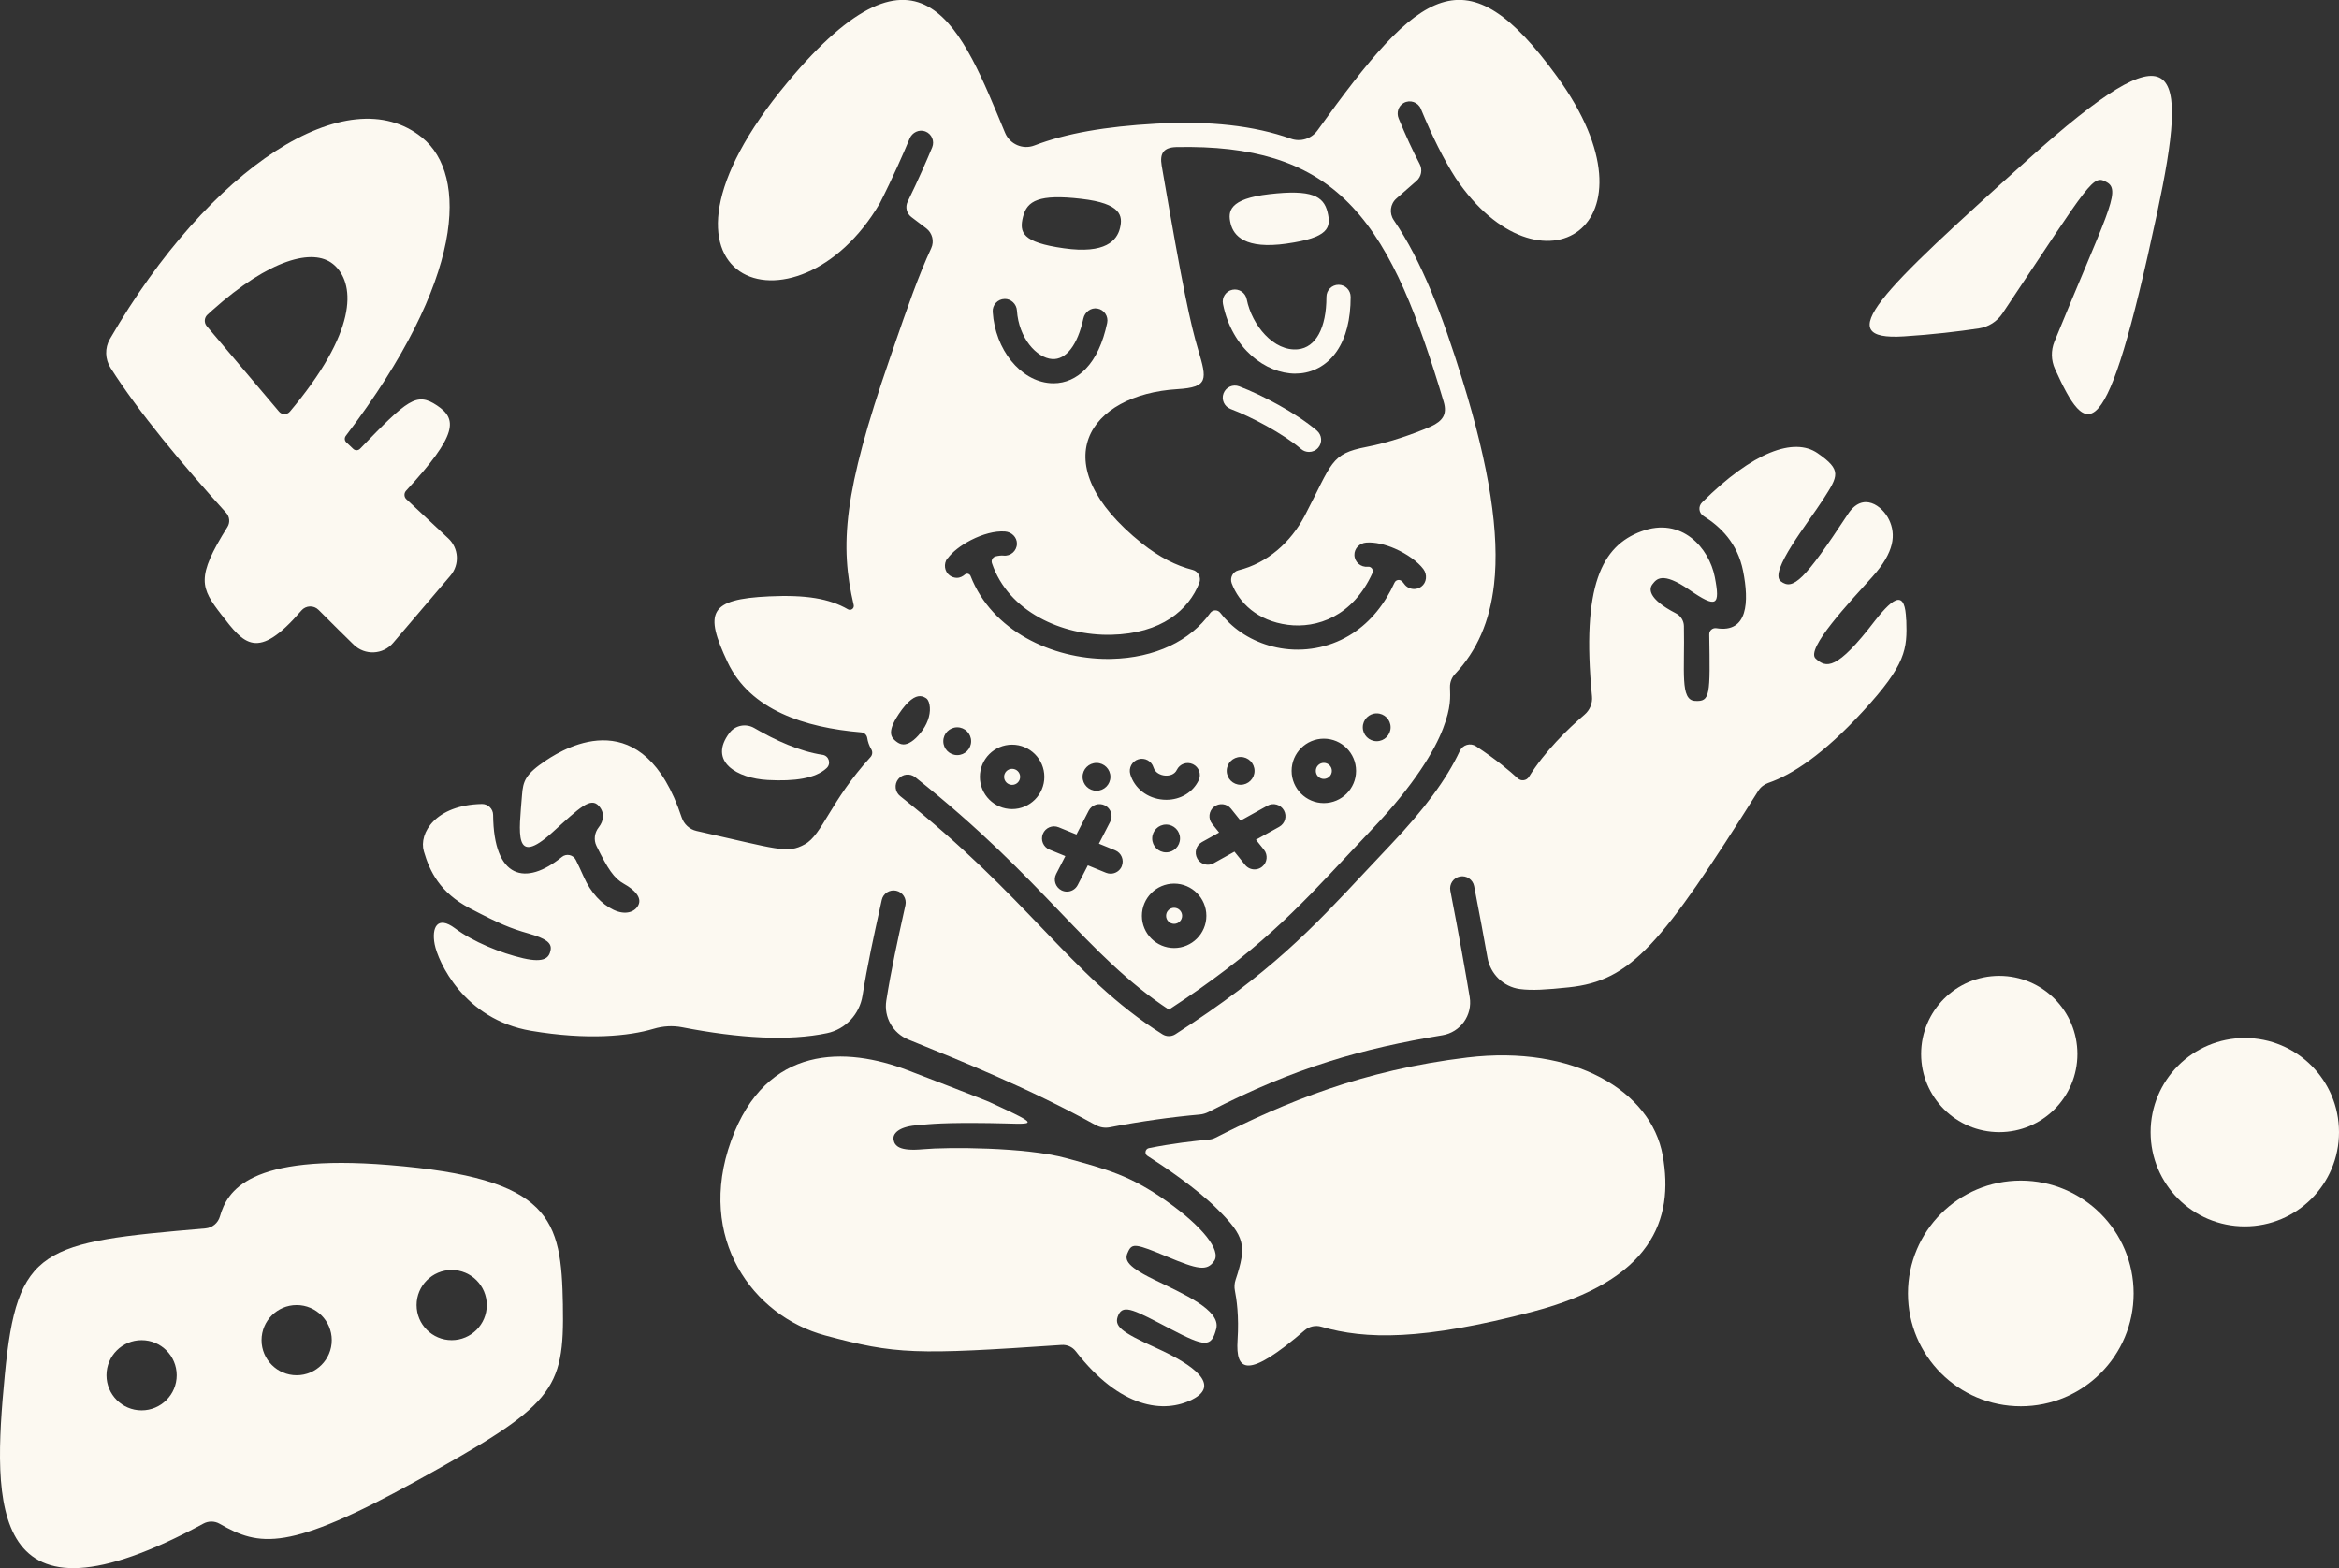
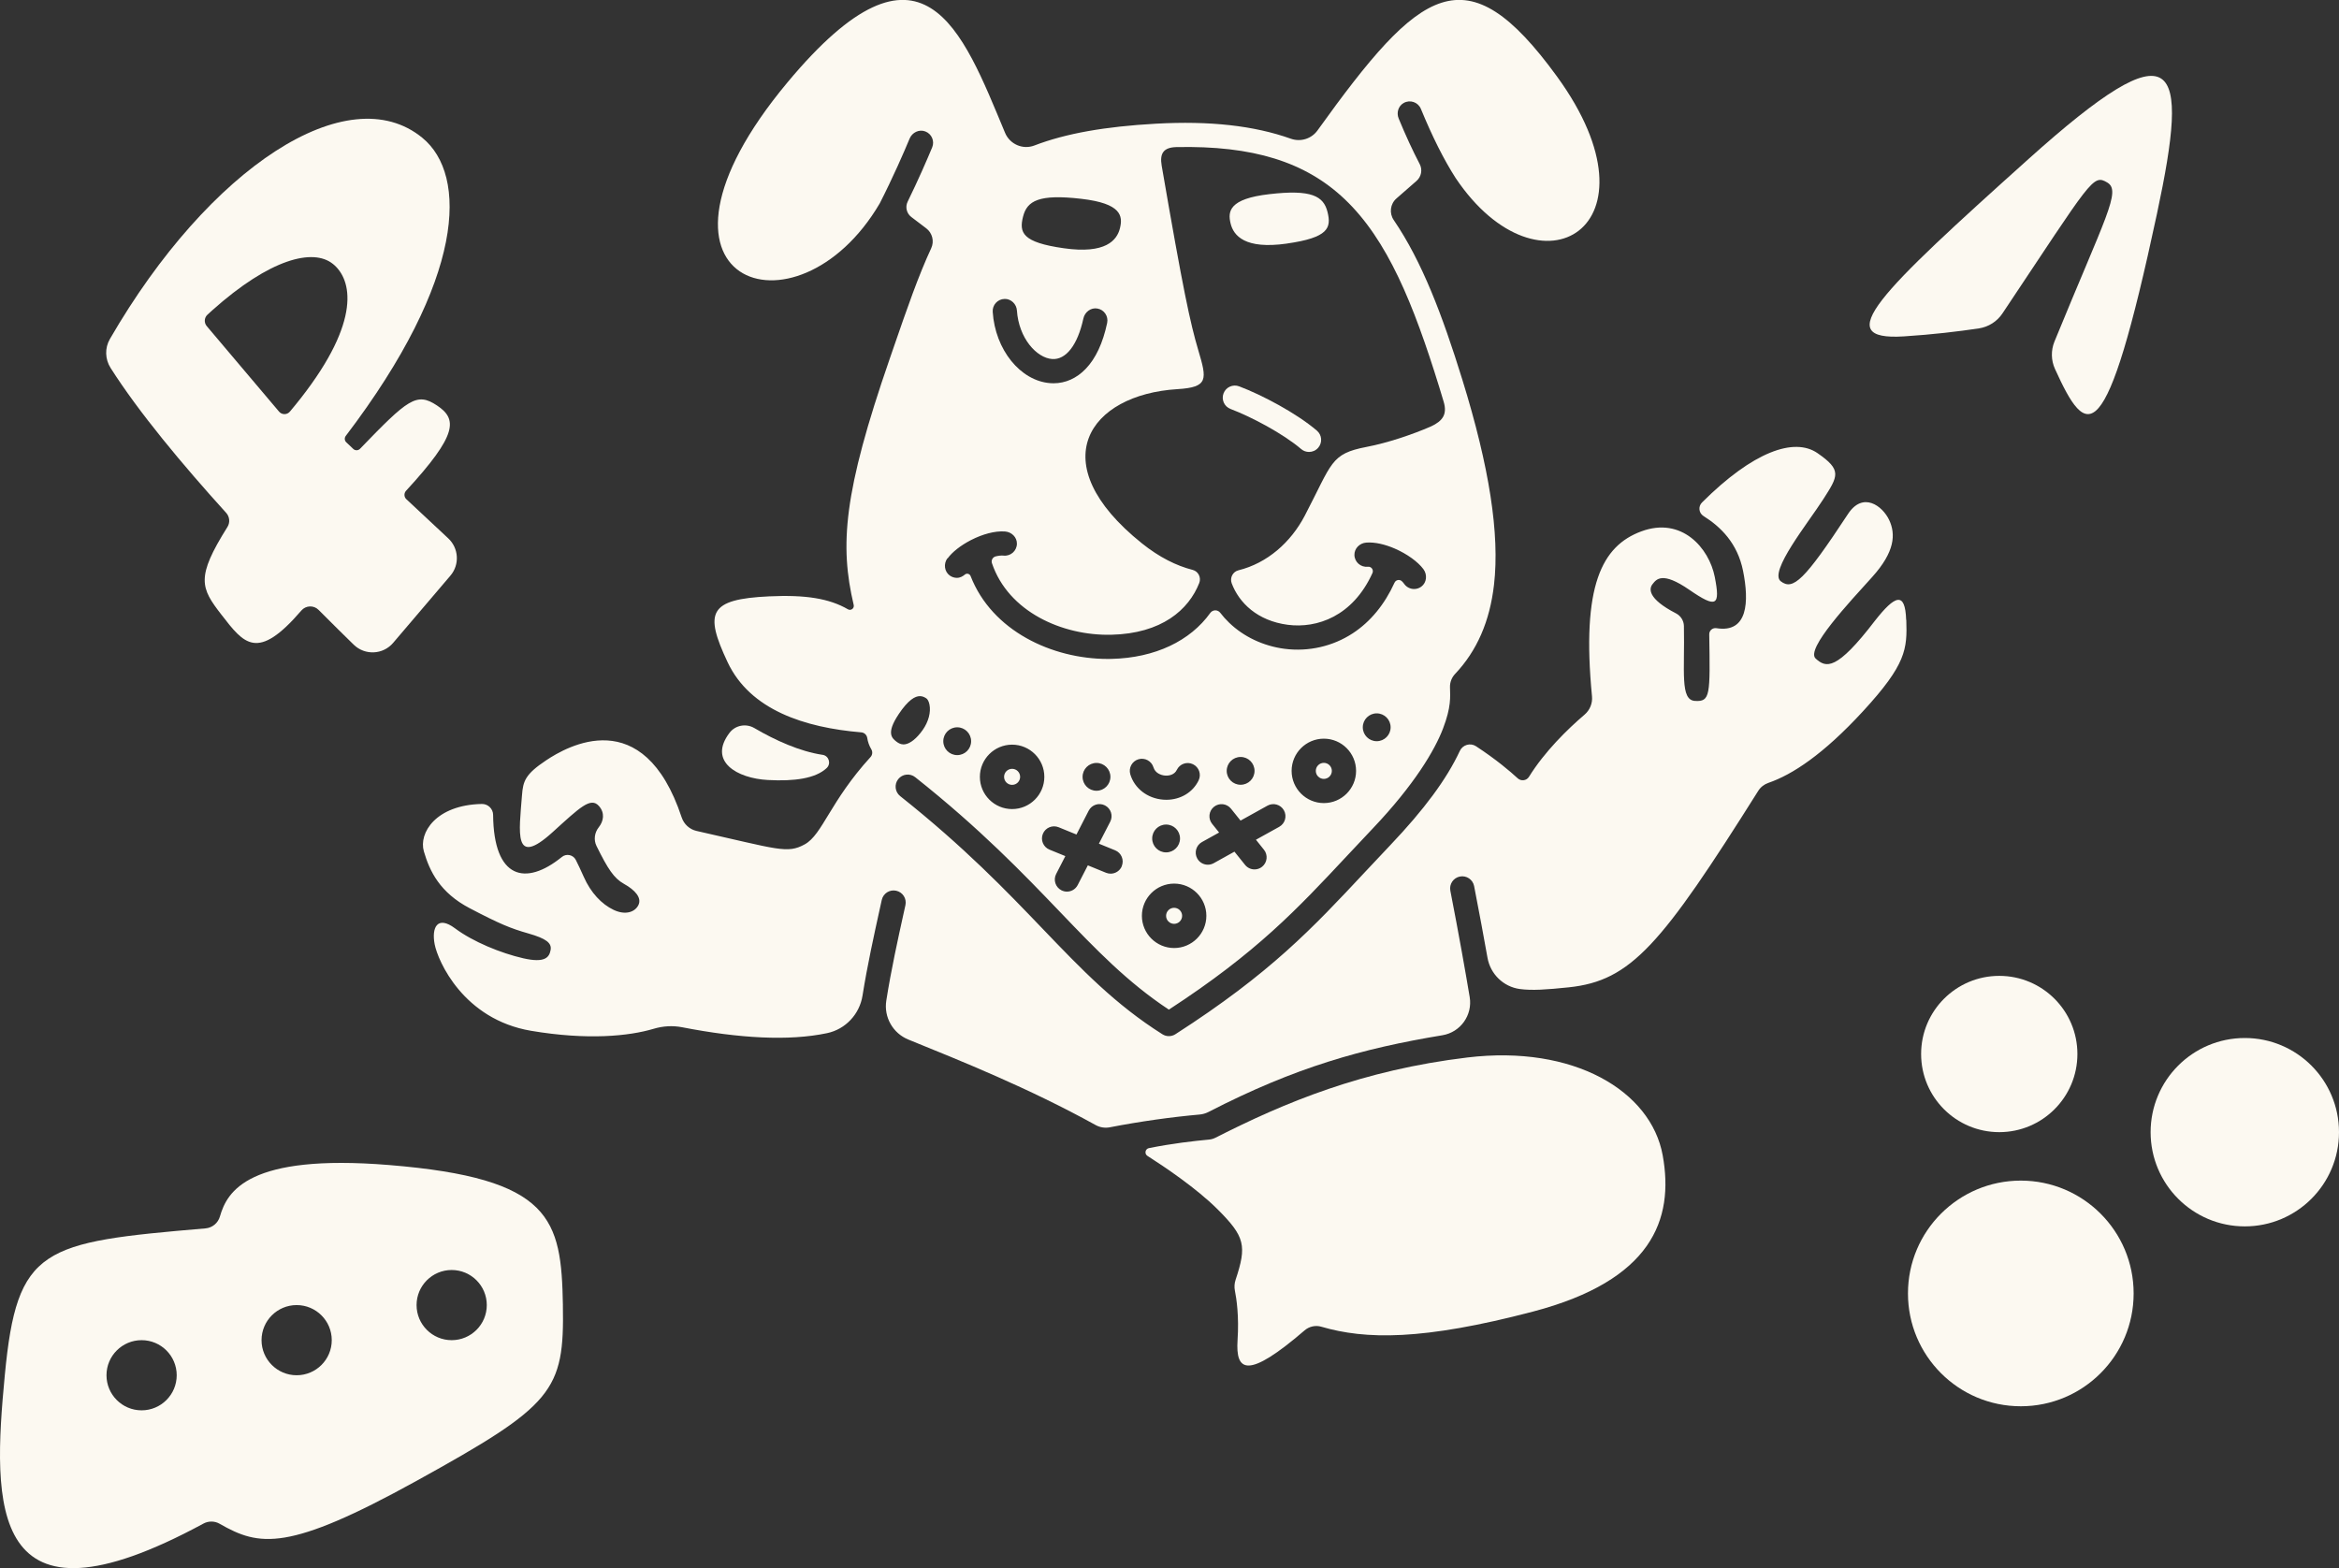
<svg xmlns="http://www.w3.org/2000/svg" id="b" width="1000" height="670.46" viewBox="0 0 1000 670.46">
  <rect x="0" y="0" width="1000" height="670.46" fill="#333333" stroke="none" />
  <g id="c">
    <path d="m351.67,322.73c-9.64-1.43-20.23-6.2-29.14-11.43-3.56-2.09-8.15-1.26-10.64,2.03-9.28,12.24,3.24,19.45,16.38,20.16,11.38.62,20.41-.64,25.16-5.11,1.99-1.87.95-5.26-1.76-5.66h0Z" fill="#fcf9f1" stroke-width="0" />
-     <path d="m553.82,159.73c.72,0,1.44-.04,2.14-.1,6.29-.62,11.83-3.99,15.58-9.48,3.92-5.73,5.91-13.55,5.91-23.23,0-2.86-2.31-5.17-5.17-5.17s-5.18,2.31-5.18,5.17c0,13.28-4.55,21.66-12.18,22.42-10.34,1.03-19.68-10.24-21.91-21.41-.56-2.8-3.28-4.62-6.09-4.06-2.8.56-4.62,3.29-4.06,6.09,3.83,19.13,18.31,29.78,30.94,29.78h0Z" fill="#fcf9f1" stroke-width="0" />
    <path d="m550.12,104.14c17.86-2.53,19.12-6.71,17.44-13.49-1.69-6.79-6.76-9.75-24.95-7.63-17.06,1.98-17.77,7.28-16.49,12.52,1.27,5.24,6.15,11.15,24.01,8.61h0Z" fill="#fcf9f1" stroke-width="0" />
    <path d="m563.01,184.11c-8.82-7.5-23.39-15.21-33.23-18.93-2.68-1.01-5.66.33-6.68,3.01-1.01,2.67.33,5.66,3.01,6.67,8.78,3.32,22.35,10.46,30.19,17.14.97.83,2.16,1.23,3.35,1.23,1.47,0,2.92-.61,3.94-1.82,1.86-2.17,1.6-5.44-.58-7.29h0Z" fill="#fcf9f1" stroke-width="0" />
    <path d="m491.17,490.89c10.08-2.03,19.15-3.04,25.78-3.67.95-.09,1.87-.36,2.72-.8,29.88-15.19,62.88-28.9,107.68-34.29,45.44-5.47,78.51,14.26,83.51,41.84,5,27.57-4.76,53.48-55.43,66.79-47.34,12.43-71.63,12.01-90.52,6.48-2.48-.73-5.18-.13-7.13,1.55-24.37,20.96-29.59,17.78-28.68,4.09.67-10.09-.44-17.57-1.14-21.07-.31-1.54-.2-3.12.29-4.6,4.85-14.63,4.05-18.44-7.7-30.18-9.15-9.14-23.26-18.55-29.98-22.83-1.38-.88-.97-2.99.63-3.32h0Z" fill="#fcf9f1" stroke-width="0" />
-     <path d="m422.97,471.16c24.27,11.18,19.27,9.27,0,9.03-19.27-.24-24.51.3-31.64.98-7.13.69-9.79,3.54-9.3,6.15s2.4,4.99,12.63,4.04c10.23-.95,43.78-.95,61.15,3.8,17.36,4.76,27.36,7.37,42.82,18.3,15.47,10.93,23.55,21.15,20.46,25.68-3.09,4.52-7.13,3.57-20.22-1.9-13.08-5.47-14.75-5.7-16.42-2.38-1.67,3.32-1.9,5.95,10.71,12.12,12.6,6.18,28.9,13.07,26.82,21.15-2.09,8.08-4.7,7.84-19.69,0-14.99-7.84-19.98-10.7-22.13-5.95-2.14,4.75.72,7.13,16.42,14.26,15.7,7.13,27.36,15.69,15.23,21.87-12.13,6.18-30.87,3.97-49.92-20.61-1.42-1.84-3.69-2.82-6.01-2.67-62.64,4.26-70.78,4.09-101.11-4.06-30.93-8.32-55.19-41.6-40.21-83.2,14.99-41.6,49.41-40.17,75.5-30.19,26.09,9.99,34.89,13.55,34.89,13.55Z" fill="#fcf9f1" stroke-width="0" />
    <path d="m501.97,388.13c-1.89,0-3.43,1.54-3.43,3.43s1.54,3.43,3.43,3.43,3.43-1.54,3.43-3.43-1.54-3.43-3.43-3.43Z" fill="#fcf9f1" stroke-width="0" />
    <path d="m565.98,326.16c-1.89,0-3.43,1.54-3.43,3.43s1.54,3.43,3.43,3.43,3.43-1.54,3.43-3.43-1.54-3.43-3.43-3.43Z" fill="#fcf9f1" stroke-width="0" />
    <path d="m432.71,335.57c1.89,0,3.43-1.53,3.43-3.43s-1.54-3.43-3.43-3.43-3.43,1.53-3.43,3.43,1.54,3.43,3.43,3.43Z" fill="#fcf9f1" stroke-width="0" />
    <path d="m814.95,265.06c-.41-12.48-4.84-10.47-13.3.27-16.53,21.62-20.96,20.27-25.39,16.24-4.44-4.03,14.51-24.17,24.19-34.9,9.68-10.73,10.08-18.27,7.25-24.31-2.82-6.04-11.29-12.48-17.74-2.42-18.54,28.19-23.38,32.63-28.62,28.59-5.24-4.03,11.69-24.97,18.14-35.04,6.46-10.07,8.07-12.48-2.42-19.74-9.97-6.9-27.6-.67-49.41,21.1-1.7,1.7-1.37,4.52.67,5.79,7.28,4.56,14.53,11.58,16.9,23.46,2.63,13.15,2.11,26.65-11.39,24.48-1.62-.26-3.1.98-3.07,2.63.4,26.08.49,28.86-6.1,28.47-6.44-.38-4.33-12.5-4.73-32.03-.05-2.29-1.36-4.36-3.4-5.41-12.3-6.36-11.5-10.63-10.01-12.49,1.61-2.02,4.03-5.64,15.72,2.42,11.69,8.05,13.3,6.85,10.88-5.5-2.42-12.34-14.11-25.92-31.44-19.47-16.78,6.24-25.62,23.05-21.05,70.51.29,2.98-.91,5.9-3.18,7.84-7.33,6.26-17.09,15.82-23.76,26.57-1.05,1.69-3.37,1.98-4.83.64-3.22-2.98-9.17-8.03-17.79-13.69-2.45-1.61-5.73-.65-6.96,2.01-5.64,12.11-15.29,25.09-29.62,40.17-3.8,4-7.39,7.84-10.87,11.55-22.59,24.16-40.44,43.24-81.09,69.38-.85.55-1.83.82-2.8.82s-1.92-.27-2.76-.8c-20.19-12.74-34.53-27.71-51.14-45.03-15.75-16.43-33.59-35.05-60.97-56.79-2.24-1.78-2.61-5.03-.84-7.26,1.78-2.24,5.04-2.61,7.27-.83,27.94,22.17,46.04,41.07,62.02,57.73,15.34,16.01,28.7,29.94,46.42,41.65,37.62-24.52,54.76-42.86,76.33-65.93,3.49-3.73,7.09-7.59,10.92-11.61,17.7-18.63,26.42-33.35,29.96-42.64,3.54-9.29,3.08-13.39,2.98-17.71v-.03c-.05-2.08.75-4.09,2.18-5.61,9.37-9.9,14.86-22.53,16.65-38.22,2.46-21.55-1.97-50.2-13.55-87.59-8.55-27.63-17.24-50.53-29.32-68.23-2.01-2.94-1.53-6.91,1.15-9.25l8.58-7.5c2.06-1.79,2.63-4.76,1.37-7.18-3.04-5.82-6.03-12.3-9.01-19.53-1-2.43-.16-5.3,2.13-6.6,2.77-1.58,6.2-.34,7.38,2.51,4.92,11.94,9.79,21.67,14.85,29.56,35.96,53.54,90.07,20.86,43.35-43.39-39-53.63-58.41-38.22-102.4,23.04-2.58,3.59-7.22,5.03-11.39,3.55-15.81-5.63-34.77-7.7-57.68-6.43-21.69,1.21-38.55,4.17-51.96,9.32-4.95,1.91-10.51-.52-12.55-5.41-18.38-44.08-35.28-90.87-93.05-21.54-71.46,85.76,3.87,112.32,39.47,51.71,5.72-11.23,10.28-21.72,12.78-27.72,1.09-2.61,4.04-4.06,6.69-3.05,2.74,1.04,4.07,4.13,2.95,6.82-2.14,5.15-5.82,13.67-10.49,23.22-1.11,2.27-.45,5.01,1.56,6.54l6.39,4.85c2.62,1.99,3.51,5.54,2.12,8.52-5.49,11.8-10.3,25.72-15.92,41.99l-1.82,5.27c-19.85,57.36-21.4,79.76-15.39,105.26.33,1.42-1.18,2.58-2.45,1.85-8-4.63-18.06-6.27-33.7-5.54-25.8,1.21-27.81,6.85-17.74,28.19,9.64,20.42,32.93,27.93,57.16,29.96,1.29.11,2.31,1.1,2.52,2.39.25,1.65.81,3.29,1.75,4.87.62,1.05.48,2.39-.34,3.29-17.25,18.9-20.58,33.16-28.1,37.31-7.56,4.17-11.37,2.11-46.27-5.71-3-.67-5.41-2.88-6.38-5.8-16.37-49.36-49.2-30.22-57.92-24.41-8.99,5.98-9.89,8.91-10.35,14.97-1.2,15.78-3.82,31.09,13.07,15.78,11.71-10.61,16.34-15.24,19.88-11.15,2.51,2.89,2.01,6.33-.14,9.06-1.8,2.28-2.23,5.35-.95,7.97,4.86,9.84,7.47,13.82,11.71,16.18,4.9,2.72,7.63,5.98,6.26,8.98-1.37,3-5.45,4.62-10.62,2.18-5.17-2.45-9.8-7.35-12.8-14.15-1.23-2.78-2.4-5.24-3.37-7.18-1.12-2.25-4.04-2.89-6-1.3-15.45,12.54-29.14,9.48-29.38-18.01-.02-2.61-2.21-4.71-4.82-4.66-19.74.41-27.06,12.45-24.79,20.26,2.45,8.44,6.81,17.62,19.61,24.32,12.8,6.7,17.43,8.61,25.05,10.78,7.63,2.18,10.08,4.08,9.53,7.08-.55,2.99-2.18,5.72-11.71,3.54-9.53-2.18-21.51-7.08-29.14-12.79-7.63-5.71-10.08-.27-8.72,6.8,1.36,7.08,12.21,32.11,41.24,37,24.19,4.08,41.84,2.28,52.41-.87,3.93-1.17,8.07-1.44,12.1-.66,24.58,4.78,45.74,5.97,62.03,2.53,7.9-1.67,13.89-8.11,15.15-16.08,2.05-12.92,5.01-26.3,7.4-37.15l.82-3.72c.61-2.79,3.37-4.56,6.17-3.94,2.8.61,4.56,3.37,3.95,6.16l-.82,3.72c-2.28,10.32-5.32,24.06-7.36,37.11-1.11,7.07,2.82,13.96,9.45,16.65,22.58,9.17,51.42,20.73,80.04,36.54,1.86,1.03,4.01,1.37,6.1.96,13-2.52,26.46-4.4,38.36-5.45,1.32-.12,2.6-.49,3.78-1.09,37.22-19.19,65.91-27.17,100.02-32.81,7.74-1.28,12.96-8.6,11.67-16.32-1.81-10.8-4.58-26.54-8.27-45.47-.55-2.8,1.28-5.52,4.09-6.07,2.8-.55,5.52,1.28,6.07,4.08,2.25,11.52,4.15,21.85,5.72,30.64,1.23,6.97,6.79,12.41,13.8,13.37,5.2.71,11.42.27,20.94-.72,26.67-2.79,39.57-18.13,81.02-84.01,1-1.59,2.54-2.79,4.32-3.4,10.17-3.49,23.44-12.13,40.43-30.59,18.54-20.13,18.95-26.58,18.54-39.07v-.03Zm-382.24,80.86c-7.6,0-13.78-6.17-13.78-13.77s6.18-13.77,13.78-13.77,13.78,6.18,13.78,13.77-6.18,13.77-13.78,13.77Zm46.91,24.41c-.82,2-2.75,3.21-4.79,3.21-.65,0-1.32-.13-1.96-.38l-7.78-3.18-4.34,8.43c-.92,1.79-2.73,2.81-4.61,2.81-.8,0-1.6-.19-2.36-.58-2.54-1.31-3.55-4.42-2.24-6.96l3.93-7.65-6.78-2.77c-2.65-1.08-3.91-4.1-2.83-6.74,1.08-2.65,4.1-3.91,6.75-2.83l7.61,3.11,5.24-10.2c1.31-2.54,4.43-3.54,6.96-2.24,2.54,1.31,3.55,4.42,2.24,6.96l-4.84,9.4,6.95,2.84c2.65,1.08,3.91,4.1,2.83,6.74h0Zm-16.78-38.19c0-3.29,2.66-5.94,5.95-5.94s5.95,2.66,5.95,5.94-2.66,5.95-5.95,5.95-5.95-2.66-5.95-5.95Zm20.4-1.08c-.81-2.74.74-5.61,3.48-6.43,2.73-.81,5.62.74,6.44,3.48.7,2.35,3.11,3.35,4.96,3.49,1.79.14,4.04-.42,5-2.42,1.24-2.58,4.32-3.67,6.9-2.44,2.58,1.23,3.68,4.31,2.44,6.89-2.46,5.16-7.78,8.32-13.8,8.32-.45,0-.9-.02-1.35-.05-6.74-.53-12.26-4.79-14.08-10.86h0Zm21.26,27.43c0,3.29-2.66,5.95-5.95,5.95s-5.95-2.66-5.95-5.95,2.66-5.95,5.95-5.95,5.95,2.66,5.95,5.95Zm-2.52,46.84c-7.6,0-13.78-6.18-13.78-13.77s6.18-13.77,13.78-13.77,13.78,6.18,13.78,13.77-6.18,13.77-13.78,13.77Zm44.95-51.83l-9.97,5.53,3.43,4.28c1.79,2.23,1.43,5.48-.8,7.27-.95.77-2.1,1.14-3.24,1.14-1.51,0-3.01-.66-4.04-1.94l-4.54-5.65-8.87,4.93c-.8.44-1.66.65-2.51.65-1.82,0-3.59-.96-4.52-2.66-1.39-2.5-.49-5.64,2.01-7.03l7.33-4.07-2.99-3.73c-1.79-2.23-1.43-5.48.8-7.27,2.23-1.79,5.48-1.42,7.27.8l4.09,5.1,11.51-6.39c2.5-1.39,5.65-.49,7.04,2.01,1.39,2.5.49,5.64-2.01,7.03Zm-22.47-23.91c0-3.29,2.66-5.95,5.95-5.95s5.95,2.66,5.95,5.95-2.66,5.94-5.95,5.94-5.95-2.66-5.95-5.94Zm41.53,13.77c-7.6,0-13.78-6.18-13.78-13.77s6.18-13.77,13.78-13.77,13.78,6.17,13.78,13.77-6.18,13.77-13.78,13.77Zm22.6-26.46c-3.29,0-5.95-2.66-5.95-5.95s2.66-5.95,5.95-5.95,5.95,2.66,5.95,5.95-2.66,5.95-5.95,5.95Zm-151.2-224.26c1.69-6.79,6.76-9.75,24.95-7.63,17.06,1.98,17.76,7.28,16.49,12.52-1.27,5.23-6.15,11.15-24.01,8.61-17.86-2.53-19.13-6.71-17.44-13.49h0Zm-7.89,35.16c2.76-.06,5.09,2.19,5.27,4.95.78,11.82,8.4,20.27,15.04,20.75,5.94.43,10.93-6.03,13.37-17.32.6-2.77,3.2-4.76,5.99-4.27,2.91.5,4.78,3.31,4.18,6.16-1.81,8.58-4.89,15.18-9.16,19.62-3.9,4.06-8.64,6.18-13.77,6.18-.46,0-.92-.01-1.38-.05-12.79-.93-23.6-14.33-24.62-30.51-.19-2.92,2.1-5.43,5.06-5.5Zm-24.35,110.93c1.97-2.72,5.58-5.52,9.73-7.69.13-.07.27-.15.41-.21,4.7-2.39,10.02-3.93,14.41-3.59,2.81.21,5.13,2.46,5.07,5.27-.07,3.07-2.73,5.37-5.73,5.04-.94-.1-2.08.03-3.31.32-1.29.3-2.06,1.65-1.64,2.91,6.98,20.71,29.98,31.07,50.98,30.61,21.64-.49,33.16-10.71,37.65-22.12.92-2.33-.38-4.99-2.81-5.61-6.97-1.77-14.27-5.41-21.66-11.32-43.11-34.48-22.68-63.65,15.15-65.96,13.31-.81,12.62-4.16,8.91-16.65-3.44-11.6-6.48-25.62-15.65-78.91-.9-5.23.78-7.77,6.19-7.93,32.81-.7,55.27,6.3,72.1,22.31,18.25,17.36,29.33,44.61,40.34,80.18.67,2.15,1.31,4.27,1.92,6.35,1.62,5.41-.38,8.25-5.43,10.6-8.01,3.48-18.47,7.01-27.53,8.75-15.52,2.98-14.57,6.74-26.41,29.39-5.96,11.4-16.04,20.32-28.36,23.36-2.42.6-3.76,3.21-2.89,5.55,3.13,8.33,10.95,16.04,23.96,17.75,12.46,1.63,27.81-3.58,36.22-22.12.61-1.35-.47-2.86-1.95-2.7h-.03c-2.98.32-5.65-1.95-5.73-5.01-.07-2.81,2.23-5.09,5.03-5.31,3.73-.3,8.15.78,12.27,2.57.05.02.1.04.15.07,5.05,2.22,9.65,5.51,12.04,8.7,1.74,2.33,1.46,5.76-.9,7.49-.93.69-2.01,1.01-3.08,1.01-1.64,0-3.26-.78-4.27-2.23-.24-.35-.57-.72-.96-1.1-.97-.93-2.57-.6-3.13.62-4.22,9.29-10.29,16.69-17.86,21.64-8.57,5.61-18.94,7.96-29.2,6.63-9-1.18-17.39-5.13-23.63-11.13-1.4-1.34-2.67-2.76-3.81-4.25-1.09-1.43-3.22-1.41-4.27.04-8.56,11.95-23.58,19.23-42.25,19.66-.53.02-1.06.02-1.59.02-23.83,0-49.5-11.99-58.64-35.44-.38-.98-1.62-1.33-2.43-.65-.86.73-2.03,1.42-3.42,1.42-1.06,0-2.14-.33-3.08-1.01-2.31-1.7-2.69-5.02-1-7.34h.06Zm4.09,72.23c3.29,0,5.95,2.66,5.95,5.95s-2.66,5.94-5.95,5.94-5.95-2.66-5.95-5.94,2.66-5.95,5.95-5.95Zm-25.09-5.52c4.2-6.3,7.13-7.81,9.14-7.81,1.21,0,2.09.54,2.71.93.47.29,1.07,1.13,1.38,2.65.67,3.29-.4,7.36-2.89,10.89-2.51,3.57-5.28,5.81-7.59,6.13-.81.12-2.09.1-3.8-1.27-1.71-1.39-4.31-3.48,1.06-11.51h0Z" fill="#fcf9f1" stroke-width="0" />
    <path d="m240.66,557.98c-.67-36.88-4.64-54.21-74.42-59.88-60.03-4.88-69.13,11.23-72.21,21.99-.81,2.83-3.27,4.87-6.2,5.11-69.92,5.97-80.56,7.92-85.78,62.79-5.27,55.46-7.3,113.39,84.94,63.41,2.15-1.16,4.77-1.14,6.9.08,17.03,9.77,29.23,12.03,84.2-18.34,58.56-32.34,63.23-38.29,62.56-75.15h0Zm-128.84,15.01c0,8.28,6.72,15,15.01,15s15.01-6.72,15.01-15-6.72-15-15.01-15-15.01,6.72-15.01,15Zm-51.28,30c-8.29,0-15.01-6.72-15.01-15s6.72-15,15.01-15,15.01,6.72,15.01,15-6.72,15-15.01,15Zm117.56-45c0,8.28,6.72,15,15.01,15s15.01-6.72,15.01-15-6.72-15-15.01-15-15.01,6.72-15.01,15Z" fill="#fcf9f1" fill-rule="evenodd" stroke-width="0" />
    <path d="m867.26,67.98c63.8-57.29,68.96-42.3,54.92,23.4-21.97,102.81-29.95,96.41-43.62,66.34-1.67-3.68-1.75-7.91-.22-11.66,21.85-53.41,28.66-64.38,22.63-68-6.26-3.75-6.63-1.33-44.86,55.95-2.31,3.46-5.98,5.78-10.09,6.4-8.84,1.32-19.78,2.63-32.05,3.41-31.9,2.01-10.5-18.56,53.3-75.85Z" fill="#fcf9f1" stroke-width="0" />
    <path d="m863.96,601.25c26.64,0,48.24-21.6,48.24-48.24s-21.6-48.24-48.24-48.24-48.24,21.6-48.24,48.24,21.6,48.24,48.24,48.24Z" fill="#fcf9f1" stroke-width="0" />
    <path d="m854.75,484.05c18.45,0,33.41-14.96,33.41-33.41s-14.96-33.41-33.41-33.41-33.41,14.96-33.41,33.41,14.96,33.41,33.41,33.41Z" fill="#fcf9f1" stroke-width="0" />
    <path d="m959.73,524.34c22.24,0,40.27-18.03,40.27-40.27s-18.03-40.27-40.27-40.27-40.27,18.03-40.27,40.27,18.03,40.27,40.27,40.27Z" fill="#fcf9f1" stroke-width="0" />
    <path d="m173.73,213.45c-1.03-.97-1.08-2.59-.12-3.63,22.27-24.16,21.9-30.67,13.22-36.46-8.74-5.82-12.43-2.69-32.9,18.51-.79.82-2.1.85-2.91.06-1-.95-2-1.9-2.98-2.83-.76-.72-.84-1.89-.21-2.73,51.1-67.18,52.17-111.48,32.76-127.43-31.77-26.11-91.08,12.51-133.61,86-2.23,3.85-2.09,8.63.31,12.39,12.04,18.94,30.7,41.3,49.41,61.95,1.5,1.66,1.73,4.12.54,6.02-13.58,21.64-11.48,26.02-2.55,37.54,9.62,12.41,15.28,20.15,34.16-1.82,1.9-2.21,5.29-2.34,7.35-.27,5.9,5.93,11.05,11,15.03,14.89,4.79,4.66,12.51,4.31,16.85-.78l24.49-28.75c4.01-4.7,3.59-11.74-.94-15.95-6.25-5.81-12.22-11.38-17.88-16.71h0Zm-31.42-100.63c8.23,6.59,12.28,24.23-13.77,57.5-1.44,1.84-2.97,3.73-4.61,5.67-1.21,1.43-3.41,1.43-4.62,0l-30.92-36.56c-1.22-1.45-1.09-3.61.31-4.89.68-.63,1.36-1.24,2.02-1.84,24.86-22.22,43.18-26.61,51.58-19.88h0Z" fill="#fcf9f1" stroke-width="0" />
  </g>
</svg>